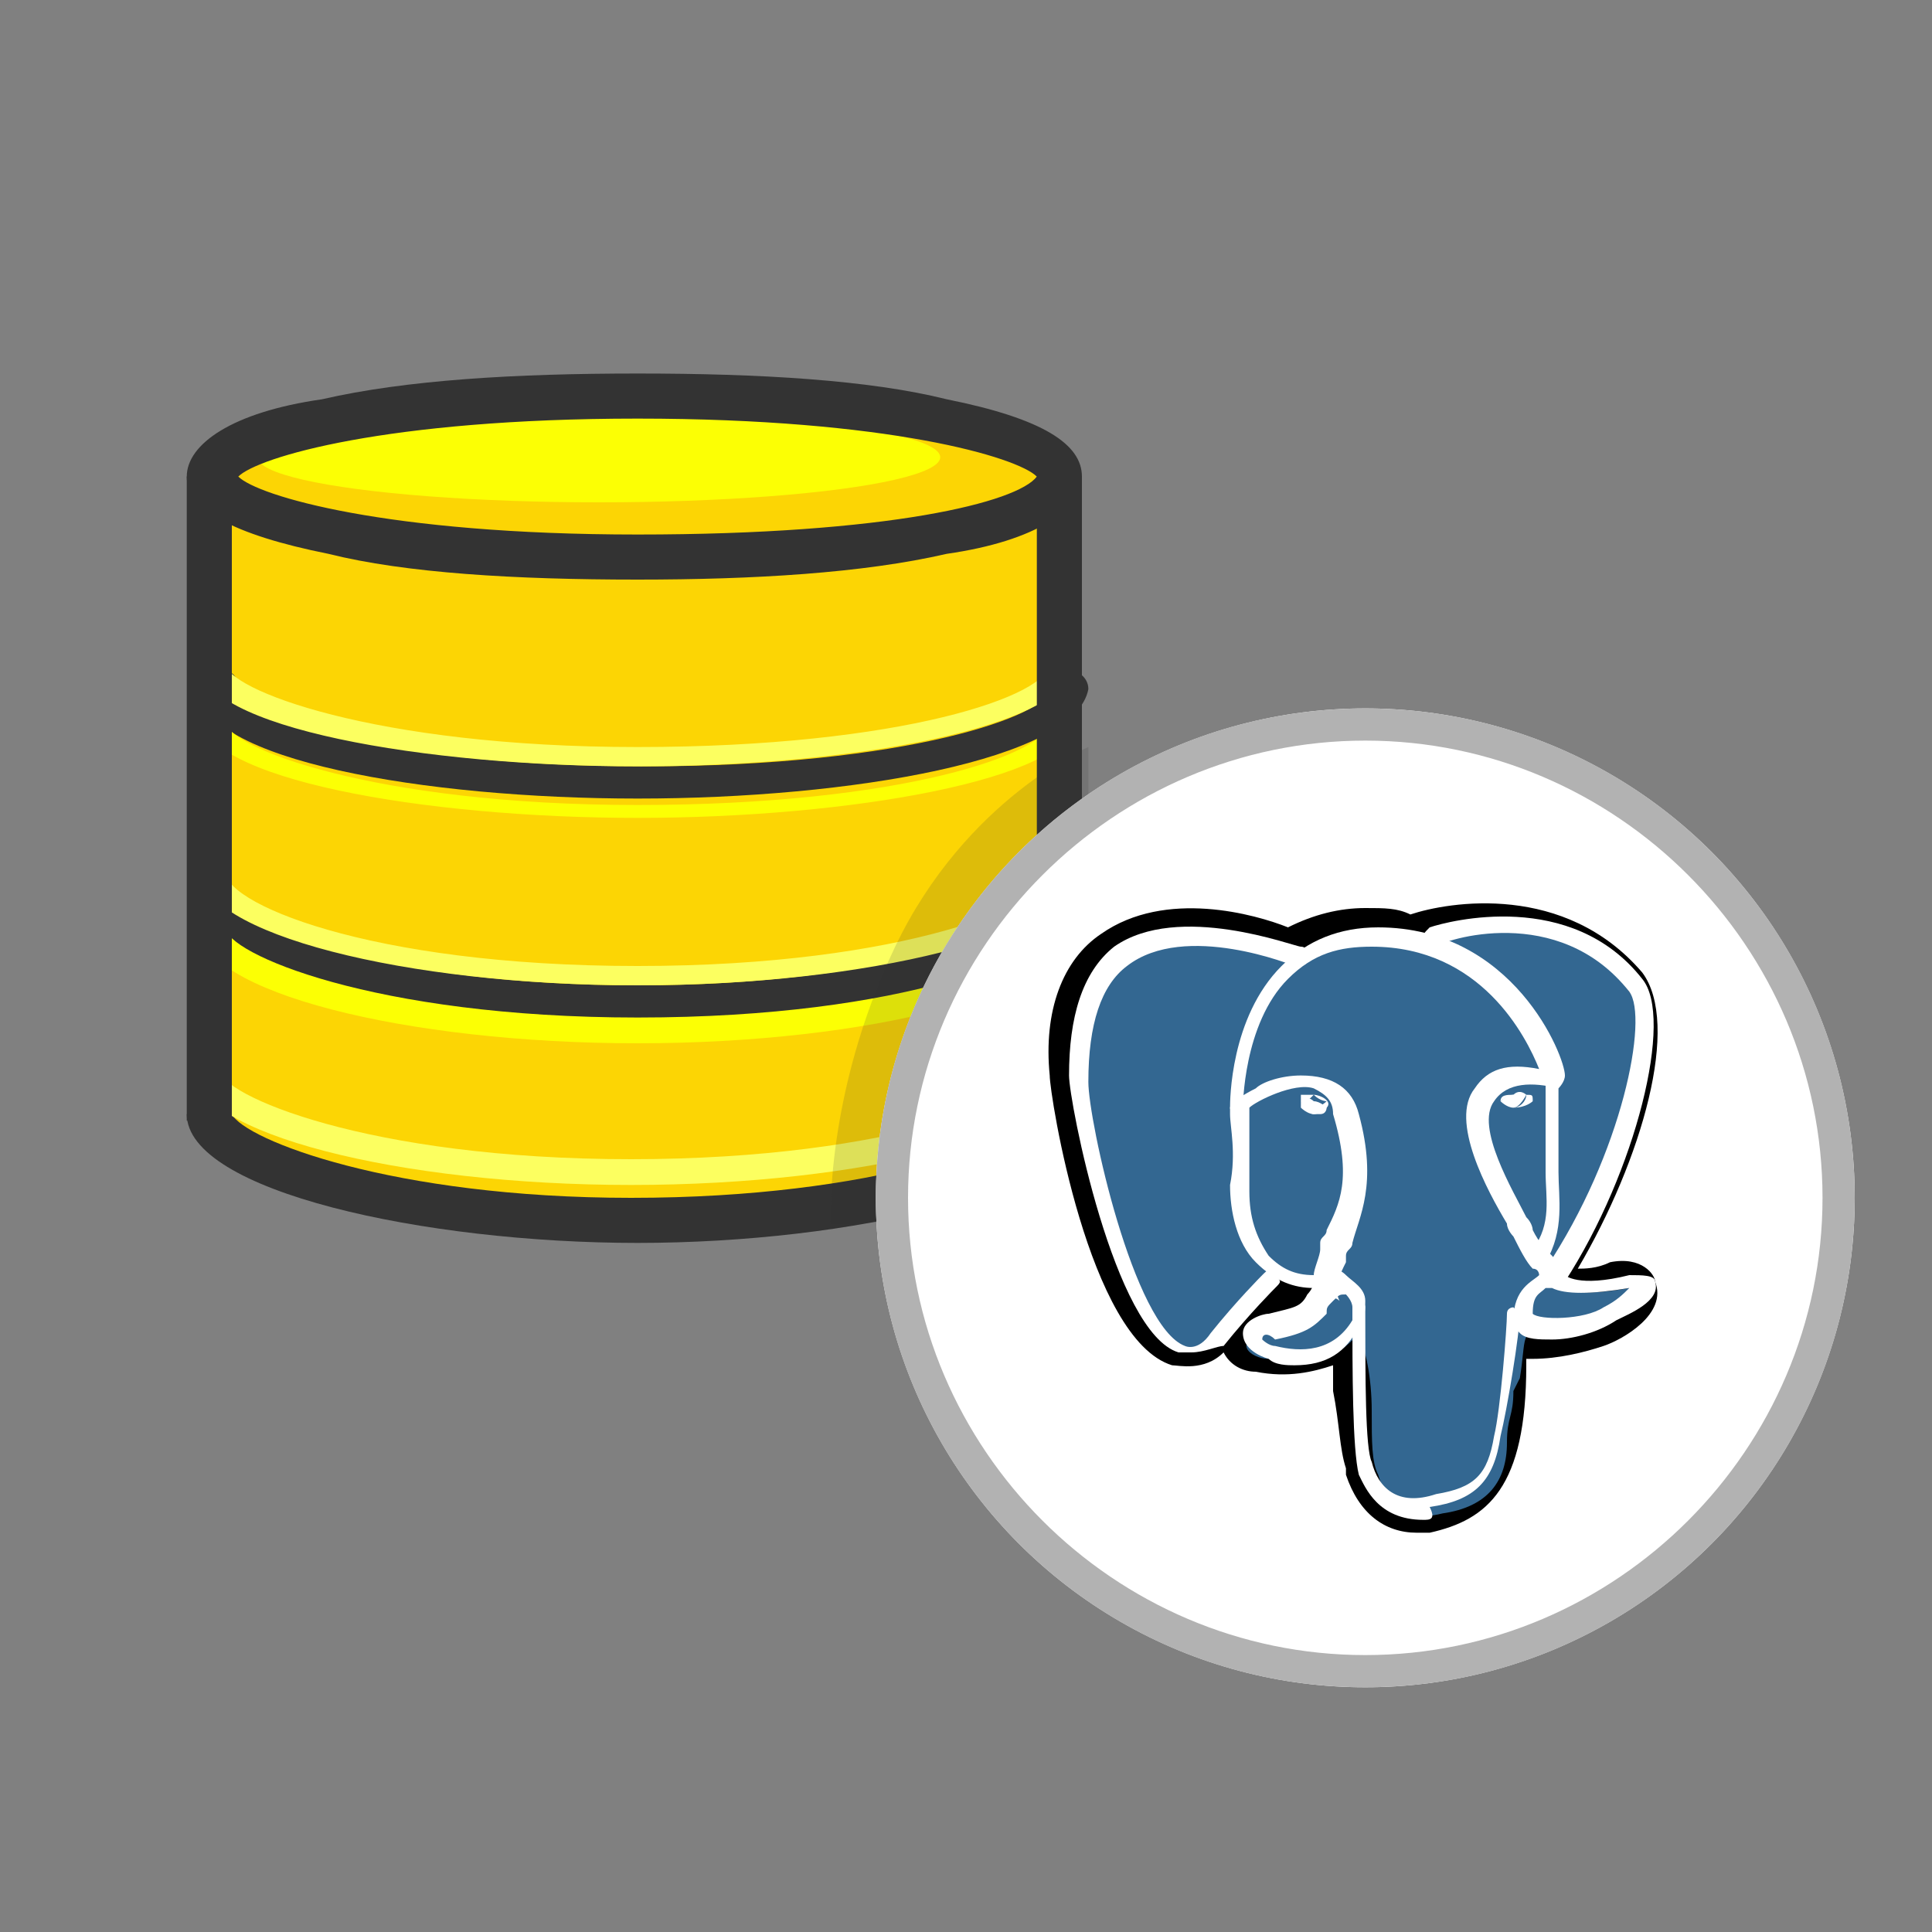
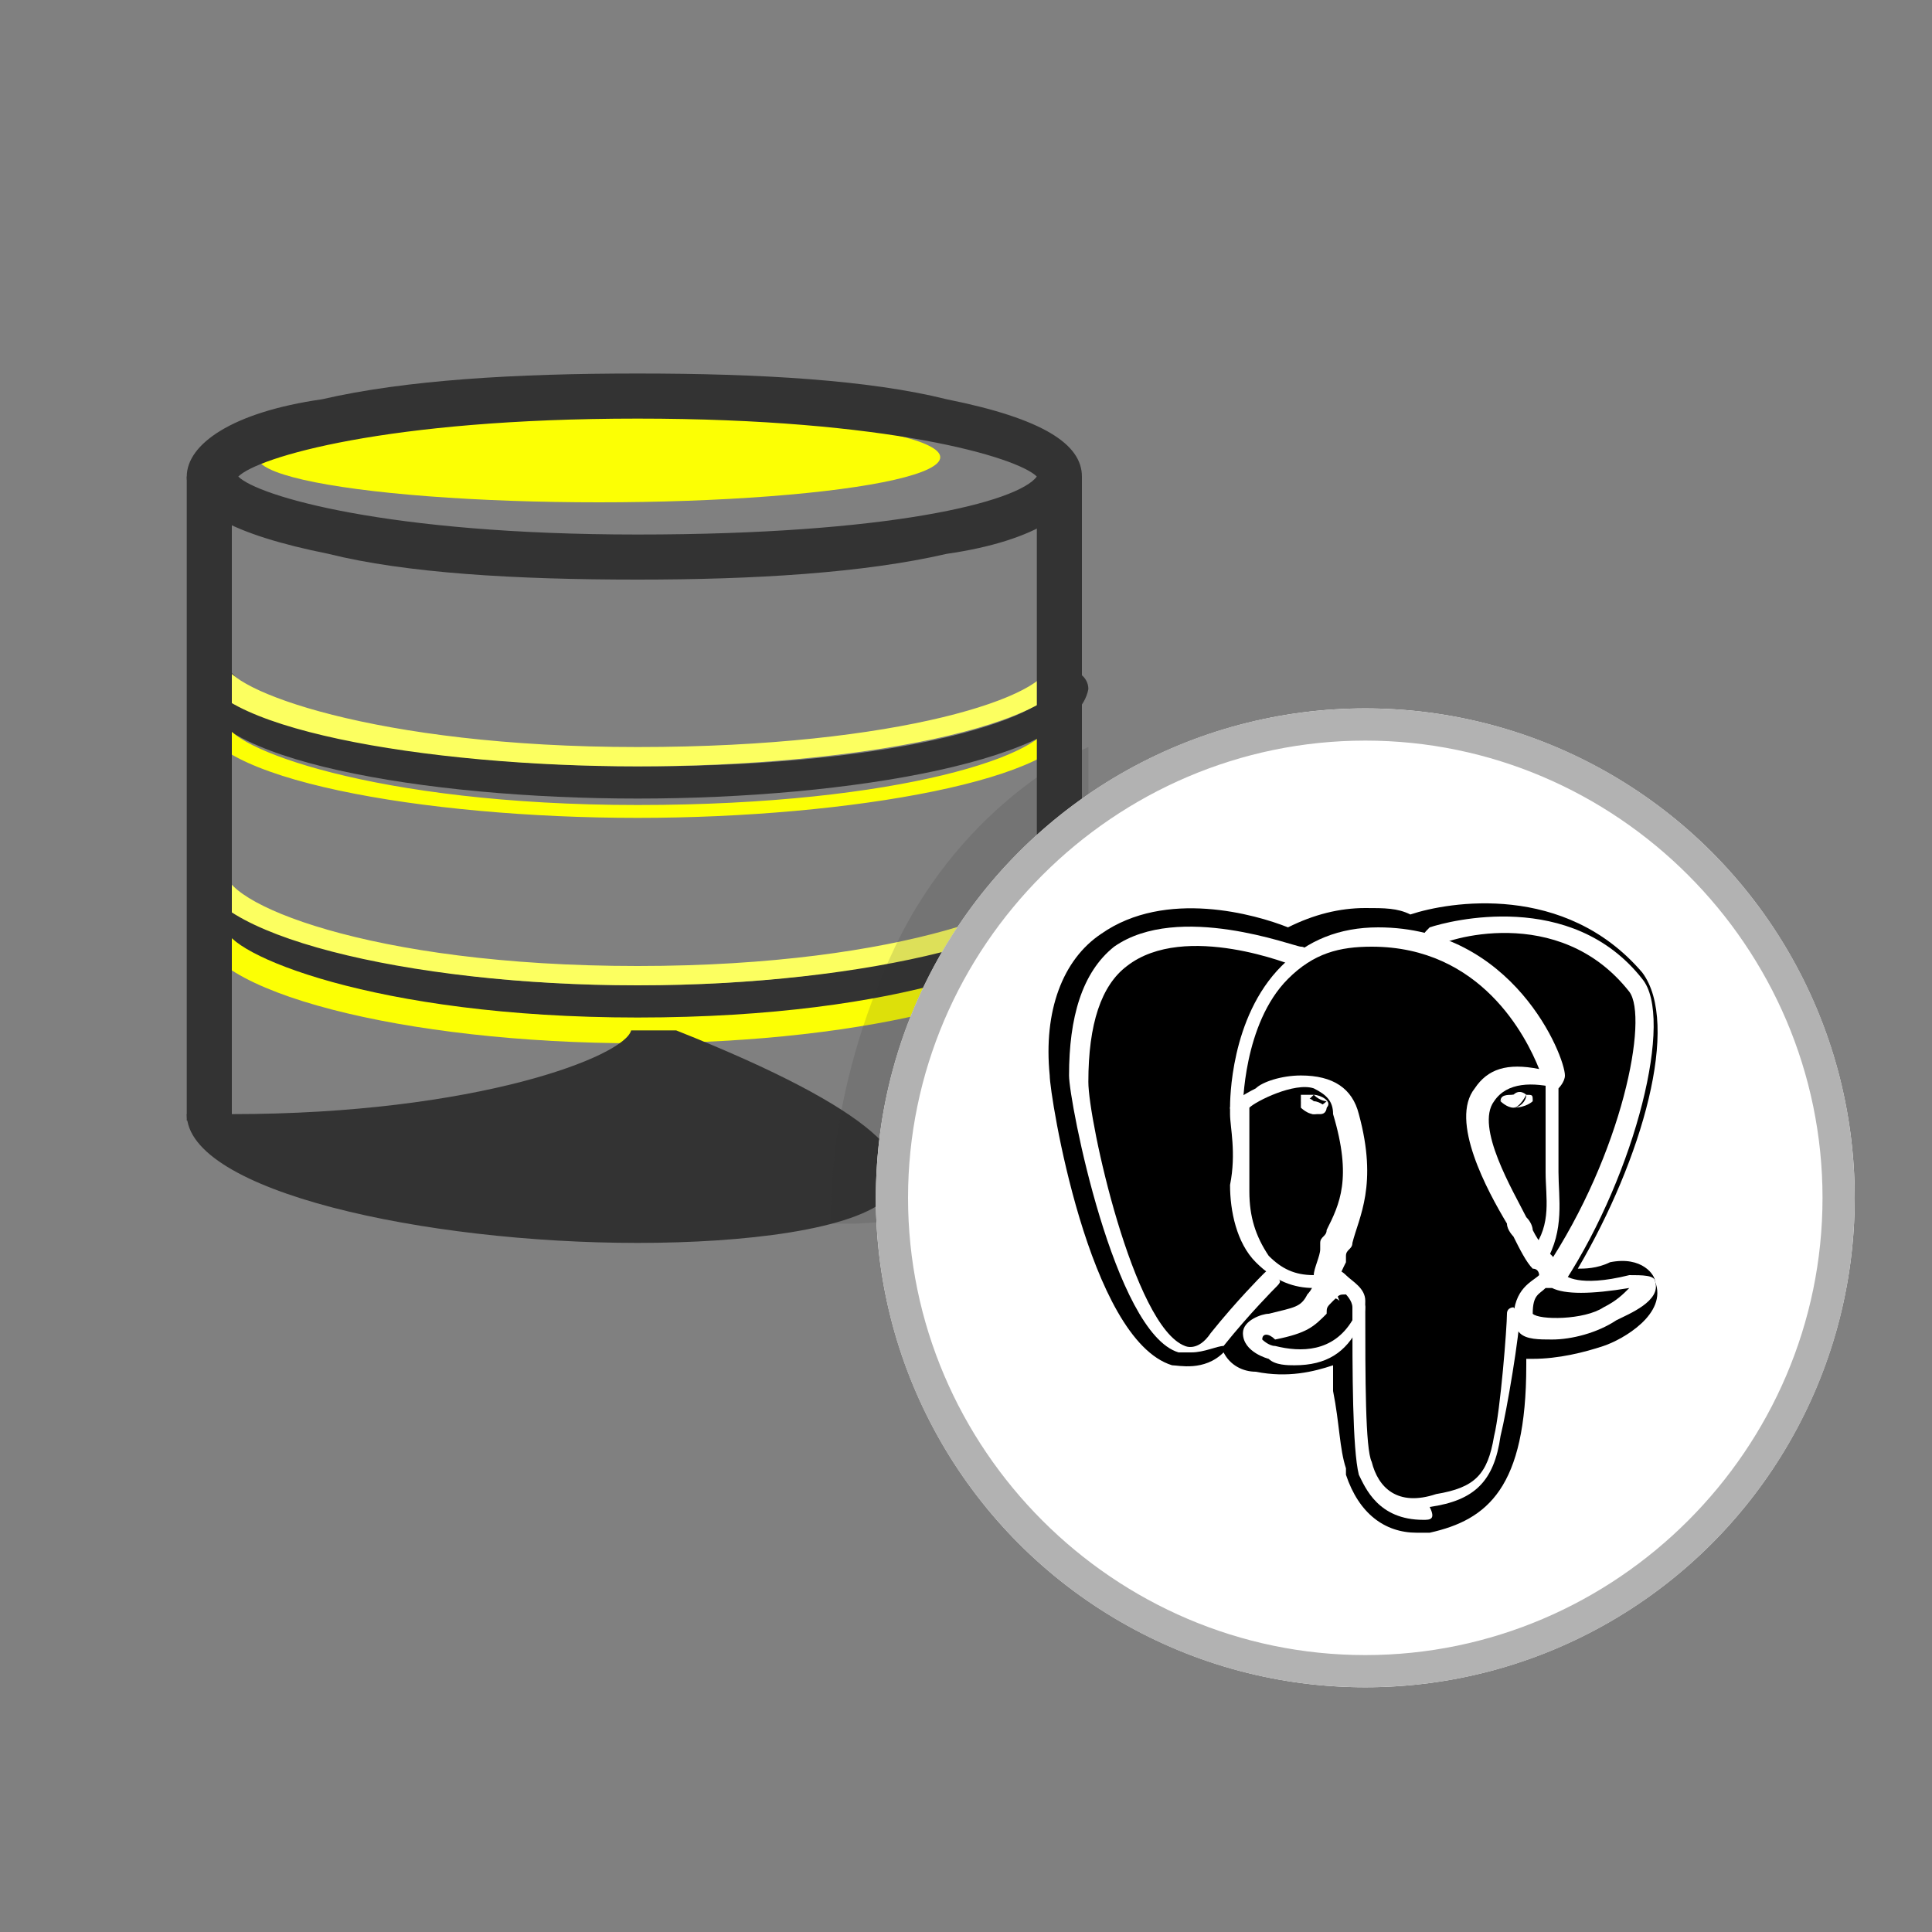
<svg xmlns="http://www.w3.org/2000/svg" version="1.0" id="Layer_1" x="0px" y="0px" viewBox="0 0 30 30" style="enable-background:new 0 0 30 30;" xml:space="preserve">
  <rect x="0" y="0" width="30" height="30" fill="#808080" stroke="none" />
  <style type="text/css">
	.st0{fill:#FCD504;}
	.st1{fill:#FCFF04;}
	.st2{fill:#333333;}
	.st3{fill:#FCFF60;}
	.st4{opacity:0.15;fill:#333333;enable-background:new    ;}
	.st5{fill:#FFFFFF;}
	.st6{fill:#B2B2B2;}
	.st7{fill:#336791;}
	.st8{fill:none;stroke:#FFFFFF;stroke-width:0.451;stroke-linecap:round;stroke-linejoin:round;}
</style>
  <g>
-     <polygon class="st0" points="3.4,7.1 7,6.3 11.2,6.3 13.4,6.3 15.6,6.9 16.3,7.6 16.5,9.1 16.5,17.2 15.5,18.2 11.9,18.9 7.5,18.8    4.3,18.1 3.1,16.9  " />
-   </g>
+     </g>
  <g>
    <ellipse class="st1" cx="9.3" cy="7.1" rx="5.3" ry="0.7" />
  </g>
  <path class="st2" d="M9.9,9C8,9,6.3,8.9,5.1,8.6C3.6,8.3,2.9,7.9,2.9,7.4s0.7-1,2.1-1.2C6.3,5.9,8,5.8,9.9,5.8s3.6,0.1,4.8,0.4  c1.5,0.3,2.1,0.7,2.1,1.2s-0.7,1-2.1,1.2C13.4,8.9,11.7,9,9.9,9z M3.7,7.4C4,7.7,6,8.3,9.9,8.3s5.9-0.5,6.2-0.9  c-0.3-0.3-2.3-0.9-6.2-0.9S4,7.1,3.7,7.4z" />
  <path class="st2" d="M9.9,12.4c-3.3,0-6.8-0.6-6.8-1.7c0-0.1,0.1-0.3,0.3-0.3s0.3,0.1,0.3,0.3c0,0.4,2.2,1.2,6.3,1.2  s6.3-0.8,6.3-1.2c0-0.1,0.1-0.3,0.3-0.3c0.1,0,0.3,0.1,0.3,0.3C16.7,11.8,13.2,12.4,9.9,12.4z" />
  <path class="st1" d="M9.9,12.7c-3.3,0-6.8-0.6-6.8-1.6C3.1,11,3.2,11,3.3,11s0.2,0.1,0.2,0.2c0,0.4,2.3,1.3,6.4,1.3s6.4-0.8,6.4-1.3  c0-0.1,0.1-0.2,0.2-0.2s0.2,0.1,0.2,0.2C16.6,12.1,13.2,12.7,9.9,12.7z" />
  <path class="st3" d="M9.9,11.9c-3.3,0-6.8-0.6-6.8-1.6c0-0.1,0.1-0.2,0.2-0.2s0.2,0.1,0.2,0.2c0,0.4,2.3,1.3,6.4,1.3  s6.4-0.8,6.4-1.3c0-0.1,0.1-0.2,0.2-0.2s0.2,0.1,0.2,0.2C16.6,11.3,13.2,11.9,9.9,11.9z" />
  <path class="st2" d="M9.9,15.9C6.1,15.9,3,15,3,14c0-0.1,0.1-0.3,0.3-0.3s0.3,0.1,0.3,0.3c0,0.3,2.2,1.3,6.3,1.3s6.3-1,6.3-1.3  c0-0.1,0.1-0.3,0.3-0.3c0.1,0,0.3,0.1,0.3,0.3C16.7,15,13.6,15.9,9.9,15.9z" />
  <path class="st3" d="M9.9,15.3c-3.6,0-6.8-0.8-6.8-1.8c0-0.1,0.1-0.2,0.2-0.2s0.2,0.1,0.2,0.2C3.4,14,5.7,15,9.9,15s6.4-1,6.4-1.4  c0-0.1,0.1-0.2,0.2-0.2s0.2,0.1,0.2,0.2C16.6,14.5,13.5,15.3,9.9,15.3z" />
  <path class="st1" d="M9.9,16.2c-3.6,0-6.8-0.8-6.8-1.8c0-0.1,0.1-0.2,0.2-0.2s0.2,0.1,0.2,0.2c0,0.4,2.3,1.4,6.4,1.4  c4.2,0,6.4-1,6.4-1.4c0-0.1,0.1-0.2,0.2-0.2s0.2,0.1,0.2,0.2C16.6,15.4,13.5,16.2,9.9,16.2z" />
-   <path class="st2" d="M9.9,19.3c-3.3,0-7-0.8-7-2h0.7c0,0,0,0,0,0c0.2,0.4,2.5,1.3,6.2,1.3c3.8,0,6.1-0.9,6.2-1.3c0,0,0,0,0,0h0.7  C16.8,18.5,13.2,19.3,9.9,19.3z" />
-   <path class="st3" d="M9.8,18.4c-3.6,0-6.8-0.8-6.8-1.8c0-0.1,0.1-0.2,0.2-0.2s0.2,0.1,0.2,0.2c0,0.4,2.3,1.4,6.4,1.4s6.4-1,6.4-1.4  c0-0.1,0.1-0.2,0.2-0.2s0.2,0.1,0.2,0.2C16.6,17.6,13.4,18.4,9.8,18.4z" />
+   <path class="st2" d="M9.9,19.3c-3.3,0-7-0.8-7-2h0.7c0,0,0,0,0,0c3.8,0,6.1-0.9,6.2-1.3c0,0,0,0,0,0h0.7  C16.8,18.5,13.2,19.3,9.9,19.3z" />
  <path class="st4" d="M13.3,19l1.6-0.1l2-6.4v-0.9c0,0-1.9,0.8-3,3.1s-1,4.3-1,4.3H13.3z" />
  <rect x="16.1" y="7.4" class="st2" width="0.7" height="9.9" />
  <g>
    <circle class="st5" cx="21.2" cy="18.6" r="7.6" />
    <path class="st6" d="M21.2,11.5c3.9,0,7.1,3.2,7.1,7.1s-3.2,7.1-7.1,7.1s-7.1-3.2-7.1-7.1S17.3,11.5,21.2,11.5 M21.2,11   c-4.2,0-7.6,3.4-7.6,7.6s3.4,7.6,7.6,7.6s7.6-3.4,7.6-7.6S25.4,11,21.2,11L21.2,11z" />
  </g>
  <rect x="2.9" y="7.4" class="st2" width="0.7" height="10" />
  <g id="Layer_x0020_3_1_">
    <g>
      <path d="M23.5,21.1c0.1-0.5,0-0.6,0.4-0.5l0.1,0c0.3,0,0.7,0,0.9-0.2c0.5-0.2,0.8-0.6,0.3-0.5c-1.1,0.2-1.2-0.1-1.2-0.1    c1.2-1.7,1.7-4,1.2-4.5c-1.1-1.5-3.2-0.8-3.2-0.8h0c-0.2,0-0.5-0.1-0.7-0.1c-0.5,0-0.9,0.1-1.2,0.4c0,0-3.6-1.5-3.4,1.9    c0,0.7,1,5.3,2.2,3.9c0.4-0.5,0.8-0.9,0.8-0.9c0.2,0.1,0.4,0.2,0.7,0.2l0,0c0,0.1,0,0.1,0,0.2c-0.3,0.3-0.2,0.4-0.8,0.5    c-0.6,0.1-0.3,0.4,0,0.4c0.3,0.1,0.9,0.2,1.4-0.4l0,0.1c0.1,0.1,0.1,0.7,0.1,1.1c0,0.4,0,0.8,0.1,1c0.1,0.2,0.2,0.8,1,0.6    C23,23.2,23.5,23,23.5,21.1" />
      <path d="M22,23.8c-0.5,0-0.9-0.3-1.1-0.9c0,0,0,0,0-0.1c-0.1-0.3-0.1-0.7-0.2-1.2c0-0.1,0-0.1,0-0.2c0,0,0-0.1,0-0.2    c-0.3,0.1-0.7,0.2-1.2,0.1c-0.2,0-0.4-0.1-0.5-0.3c-0.3,0.3-0.7,0.2-0.8,0.2c-1.3-0.4-1.9-4.2-1.9-4.5c-0.1-1,0.2-1.8,0.8-2.2    c1-0.7,2.4-0.3,2.9-0.1c0.4-0.2,0.8-0.3,1.2-0.3c0.3,0,0.5,0,0.7,0.1c0.6-0.2,2.4-0.5,3.6,0.9c0.6,0.8,0,2.9-1,4.6    c0.1,0,0.3,0,0.5-0.1c0.5-0.1,0.7,0.2,0.7,0.3c0.2,0.5-0.5,0.9-0.8,1c-0.3,0.1-0.7,0.2-1.1,0.2h-0.1c0,0,0,0,0,0l0,0.1    c0,1.9-0.6,2.4-1.5,2.6C22.3,23.8,22.2,23.8,22,23.8z M21.3,20.3c0.2,0.2,0.3,0.5,0.3,1.2c0,0.1,0,0.1,0,0.2c0,0.2,0,0.7,0.1,0.9    c0,0,0,0.1,0,0.1c0.1,0.3,0.1,0.4,0.5,0.3c0.5-0.1,0.8-0.2,0.9-1.8v0l0-0.1c0-0.3,0.1-0.5,0.3-0.7c0.1-0.1,0.3-0.1,0.4-0.1    c-0.1-0.1-0.1-0.2-0.2-0.3l0-0.2l0.1-0.1c1.2-1.7,1.5-3.7,1.3-4c-0.9-1.2-2.5-0.7-2.7-0.6l0,0l-0.1,0L22,15    c-0.2,0-0.4-0.1-0.7-0.1c-0.4,0-0.7,0.1-0.9,0.3l-0.2,0.1L20,15.2c-0.4-0.2-1.7-0.5-2.3-0.1c-0.4,0.3-0.5,0.8-0.5,1.5    c0,0.3,0.2,1.2,0.5,2.1c0.4,1.3,0.8,1.6,0.9,1.7c0,0,0,0,0.1-0.1c0.4-0.5,0.8-0.9,0.9-1l0.2-0.3l0.3,0.2c0.1,0.1,0.2,0.1,0.3,0.1    l0.7-0.6l-0.1,1c0,0,0,0,0,0.1l0,0.2l-0.1,0.1l0,0l0.3,0.1L21.3,20.3z" />
    </g>
-     <path class="st7" d="M25.3,20c-1.1,0.2-1.2-0.1-1.2-0.1c1.2-1.7,1.7-4,1.2-4.5c-1.1-1.5-3.2-0.8-3.2-0.8h0c-0.2,0-0.5-0.1-0.7-0.1   c-0.5,0-0.9,0.1-1.2,0.4c0,0-3.6-1.5-3.4,1.9c0,0.7,1,5.3,2.2,3.9c0.4-0.5,0.8-0.9,0.8-0.9c0.2,0.1,0.4,0.2,0.7,0.2l0,0   c0,0.1,0,0.1,0,0.2c-0.3,0.3-0.2,0.4-0.8,0.5c-0.6,0.1-0.3,0.4,0,0.4c0.3,0.1,0.9,0.2,1.4-0.4l0,0.1c0.1,0.1,0.2,0.6,0.2,1.1   c0,0.5,0,0.8,0.1,1c0.1,0.3,0.2,0.8,1,0.6c0.7-0.1,1-0.5,1-1.1c0-0.4,0.1-0.4,0.1-0.8l0.1-0.2c0.1-0.6,0-0.8,0.4-0.7l0.1,0   c0.3,0,0.7,0,0.9-0.2C25.5,20.3,25.8,19.9,25.3,20L25.3,20z" />
    <path class="st5" d="M22.1,23.6c-0.7,0-0.9-0.5-1-0.7C21,22.5,21,21.3,21,20.3c0-0.1,0.1-0.1,0.1-0.1c0.1,0,0.1,0.1,0.1,0.1   c0,1.1,0,2.2,0.1,2.4c0.1,0.4,0.4,0.7,1,0.5c0.6-0.1,0.8-0.3,0.9-0.9c0.1-0.4,0.2-1.7,0.2-1.9c0-0.1,0.1-0.1,0.1-0.1   s0.1,0.1,0.1,0.1c0,0.3-0.2,1.5-0.3,1.9c-0.1,0.7-0.4,1-1.1,1.1C22.3,23.6,22.2,23.6,22.1,23.6z" />
    <path class="st5" d="M18.5,21c-0.1,0-0.1,0-0.2,0c-1-0.3-1.7-3.9-1.7-4.3c0-0.9,0.2-1.6,0.7-2c1-0.7,2.8,0,2.9,0   c0.1,0,0.1,0.1,0.1,0.2c0,0.1-0.1,0.1-0.2,0.1c0,0-1.7-0.7-2.6,0c-0.4,0.3-0.6,0.9-0.6,1.8c0,0.6,0.7,3.8,1.5,4.1   c0,0,0.2,0.1,0.4-0.2c0.4-0.5,0.8-0.9,0.8-0.9c0.1-0.1,0.1-0.1,0.2,0c0.1,0.1,0.1,0.1,0,0.2c0,0-0.4,0.4-0.8,0.9   C18.9,20.9,18.7,21,18.5,21z" />
    <path class="st5" d="M24.1,19.9C24.1,19.9,24,19.9,24.1,19.9c-0.1-0.1-0.1-0.2-0.1-0.2c1.2-1.8,1.6-3.9,1.3-4.3   c-1.1-1.4-2.9-0.8-3-0.7c0,0,0,0,0,0c-0.1,0-0.1,0-0.2-0.1c0-0.1,0-0.1,0.1-0.2c0,0,0,0,0,0l0,0h0c0.3-0.1,2.2-0.6,3.3,0.8   c0.5,0.6-0.1,3-1.2,4.7C24.2,19.9,24.1,19.9,24.1,19.9z" />
    <path class="st5" d="M24.1,20.8c-0.2,0-0.4,0-0.5-0.1c-0.1-0.1-0.1-0.2-0.1-0.2c0-0.5,0.3-0.6,0.4-0.7c0,0,0-0.1-0.1-0.1   c-0.1-0.1-0.2-0.3-0.3-0.5c0,0-0.1-0.1-0.1-0.2c-0.3-0.5-0.9-1.6-0.5-2.1c0.2-0.3,0.5-0.4,1-0.3c-0.2-0.5-0.9-1.9-2.6-1.9   c-0.5,0-0.9,0.1-1.3,0.5c-0.7,0.7-0.7,2-0.7,2c0,0.1-0.1,0.1-0.1,0.1c-0.1,0-0.1-0.1-0.1-0.1c0-0.1,0-1.4,0.8-2.2   c0.4-0.4,0.9-0.6,1.5-0.6c2.1,0,2.9,2,2.9,2.3c0,0.1-0.1,0.2-0.1,0.2h0c-0.4-0.1-0.8-0.1-1,0.2c-0.3,0.4,0.3,1.4,0.5,1.8   c0.1,0.1,0.1,0.2,0.1,0.2c0.1,0.2,0.2,0.3,0.3,0.4c0.1,0.1,0.1,0.2,0.2,0.3c0,0,0.2,0.2,1,0c0.2,0,0.4,0,0.4,0.1   c0.1,0.3-0.4,0.5-0.6,0.6C24.8,20.7,24.4,20.8,24.1,20.8z M23.8,20.4c0.1,0.1,0.8,0.1,1.1-0.1c0.2-0.1,0.3-0.2,0.4-0.3l0,0   c-0.6,0.1-1,0.1-1.2,0c0,0,0,0,0,0c0,0,0,0-0.1,0C23.9,20.1,23.8,20.1,23.8,20.4z" />
    <path class="st5" d="M20.1,21.2c-0.1,0-0.3,0-0.4-0.1c0,0-0.4-0.1-0.4-0.4c0-0.2,0.3-0.3,0.4-0.3c0.4-0.1,0.5-0.1,0.6-0.3   c0,0,0.1-0.1,0.1-0.2l0,0c0.2-0.3,0.4-0.2,0.5-0.1c0.1,0.1,0.3,0.2,0.3,0.4c0,0.1,0,0.3-0.1,0.4C20.9,21,20.6,21.2,20.1,21.2z    M19.6,20.8c0,0,0.1,0.1,0.2,0.1c0.4,0.1,0.9,0.1,1.2-0.4c0-0.1,0-0.1,0-0.2c0-0.1-0.1-0.2-0.1-0.2c-0.1,0-0.1,0-0.2,0.1l0,0   c-0.1,0.1-0.1,0.1-0.1,0.2c-0.2,0.2-0.3,0.3-0.8,0.4C19.7,20.7,19.6,20.7,19.6,20.8z M20.5,20L20.5,20L20.5,20z" />
    <path class="st5" d="M20.5,20.2c-0.1,0-0.1,0-0.1-0.1c0,0,0,0,0-0.1c-0.3,0-0.6-0.1-0.9-0.4c-0.3-0.3-0.4-0.8-0.4-1.2   c0.1-0.5,0-0.9,0-1.1c0-0.1,0-0.1,0-0.1c0,0,0-0.1,0.4-0.3c0.1-0.1,0.4-0.2,0.7-0.2c0.5,0,0.8,0.2,0.9,0.6c0.3,1.1,0,1.6-0.1,2   c0,0.1-0.1,0.1-0.1,0.2l0,0.1c-0.1,0.2-0.2,0.4-0.1,0.6C20.7,20.1,20.6,20.2,20.5,20.2C20.5,20.2,20.5,20.2,20.5,20.2z M19.4,17.2   C19.4,17.2,19.4,17.2,19.4,17.2c0,0.3,0,0.8,0,1.3c0,0.4,0.1,0.7,0.3,1c0.2,0.2,0.4,0.3,0.7,0.3c0-0.1,0.1-0.3,0.1-0.4l0-0.1   c0-0.1,0.1-0.1,0.1-0.2c0.2-0.4,0.4-0.8,0.1-1.8c0-0.2-0.1-0.3-0.3-0.4C20.1,16.8,19.5,17.1,19.4,17.2z M19.4,17.2L19.4,17.2   L19.4,17.2z" />
    <g>
      <path class="st5" d="M20.2,17.1c0,0,0.1,0.2,0.2,0.2c0.1,0,0.2-0.1,0.2-0.1c0,0-0.1-0.1-0.2-0.1C20.3,17,20.2,17.1,20.2,17.1    L20.2,17.1z" />
      <path class="st5" d="M20.4,17.3C20.4,17.3,20.4,17.3,20.4,17.3c-0.1,0-0.2-0.1-0.2-0.1c0,0,0-0.1,0-0.1c0,0,0,0,0-0.1    c0,0,0.1,0,0.2,0c0.1,0,0.3,0.1,0.2,0.2c0,0,0,0.1-0.1,0.1C20.5,17.3,20.5,17.3,20.4,17.3z M20.2,17.1c0,0,0.1,0.1,0.2,0.1    c0.1,0,0.2-0.1,0.2-0.1c0,0-0.1,0-0.2-0.1C20.3,17.1,20.3,17.1,20.2,17.1z M20.2,17.1L20.2,17.1L20.2,17.1L20.2,17.1z" />
    </g>
    <g>
      <path class="st5" d="M23.7,17c0,0-0.1,0.2-0.2,0.2c-0.1,0-0.2-0.1-0.2-0.1c0,0,0.1-0.1,0.2-0.1C23.6,16.9,23.7,17,23.7,17L23.7,17    z" />
      <path class="st5" d="M23.5,17.2c-0.1,0-0.2-0.1-0.2-0.1c0-0.1,0.1-0.1,0.2-0.1c0.1,0,0.1,0,0.2,0c0.1,0,0.1,0,0.1,0.1l0,0    C23.8,17.1,23.7,17.2,23.5,17.2C23.5,17.2,23.5,17.2,23.5,17.2z M23.6,17C23.6,17,23.5,17,23.6,17c-0.2,0-0.3,0.1-0.3,0.1    c0,0,0.1,0.1,0.2,0.1c0.1,0,0.2-0.1,0.2-0.2l0,0C23.7,17,23.7,17,23.6,17C23.6,17,23.6,17,23.6,17z" />
    </g>
    <path class="st5" d="M23.9,19.6C23.9,19.6,23.8,19.6,23.9,19.6c-0.1-0.1-0.1-0.2-0.1-0.2c0.3-0.4,0.2-0.8,0.2-1.2   c0-0.2,0-0.4,0-0.5c0-0.2,0-0.3,0-0.5c0-0.2,0-0.3,0-0.5c0-0.1,0.1-0.1,0.1-0.1s0.1,0.1,0.1,0.1c0,0.2,0,0.4,0,0.6   c0,0.1,0,0.3,0,0.4c0,0.1,0,0.3,0,0.5c0,0.4,0.1,0.9-0.2,1.4C24,19.6,23.9,19.6,23.9,19.6z" />
    <path class="st8" d="M16.4,15.3" />
  </g>
</svg>